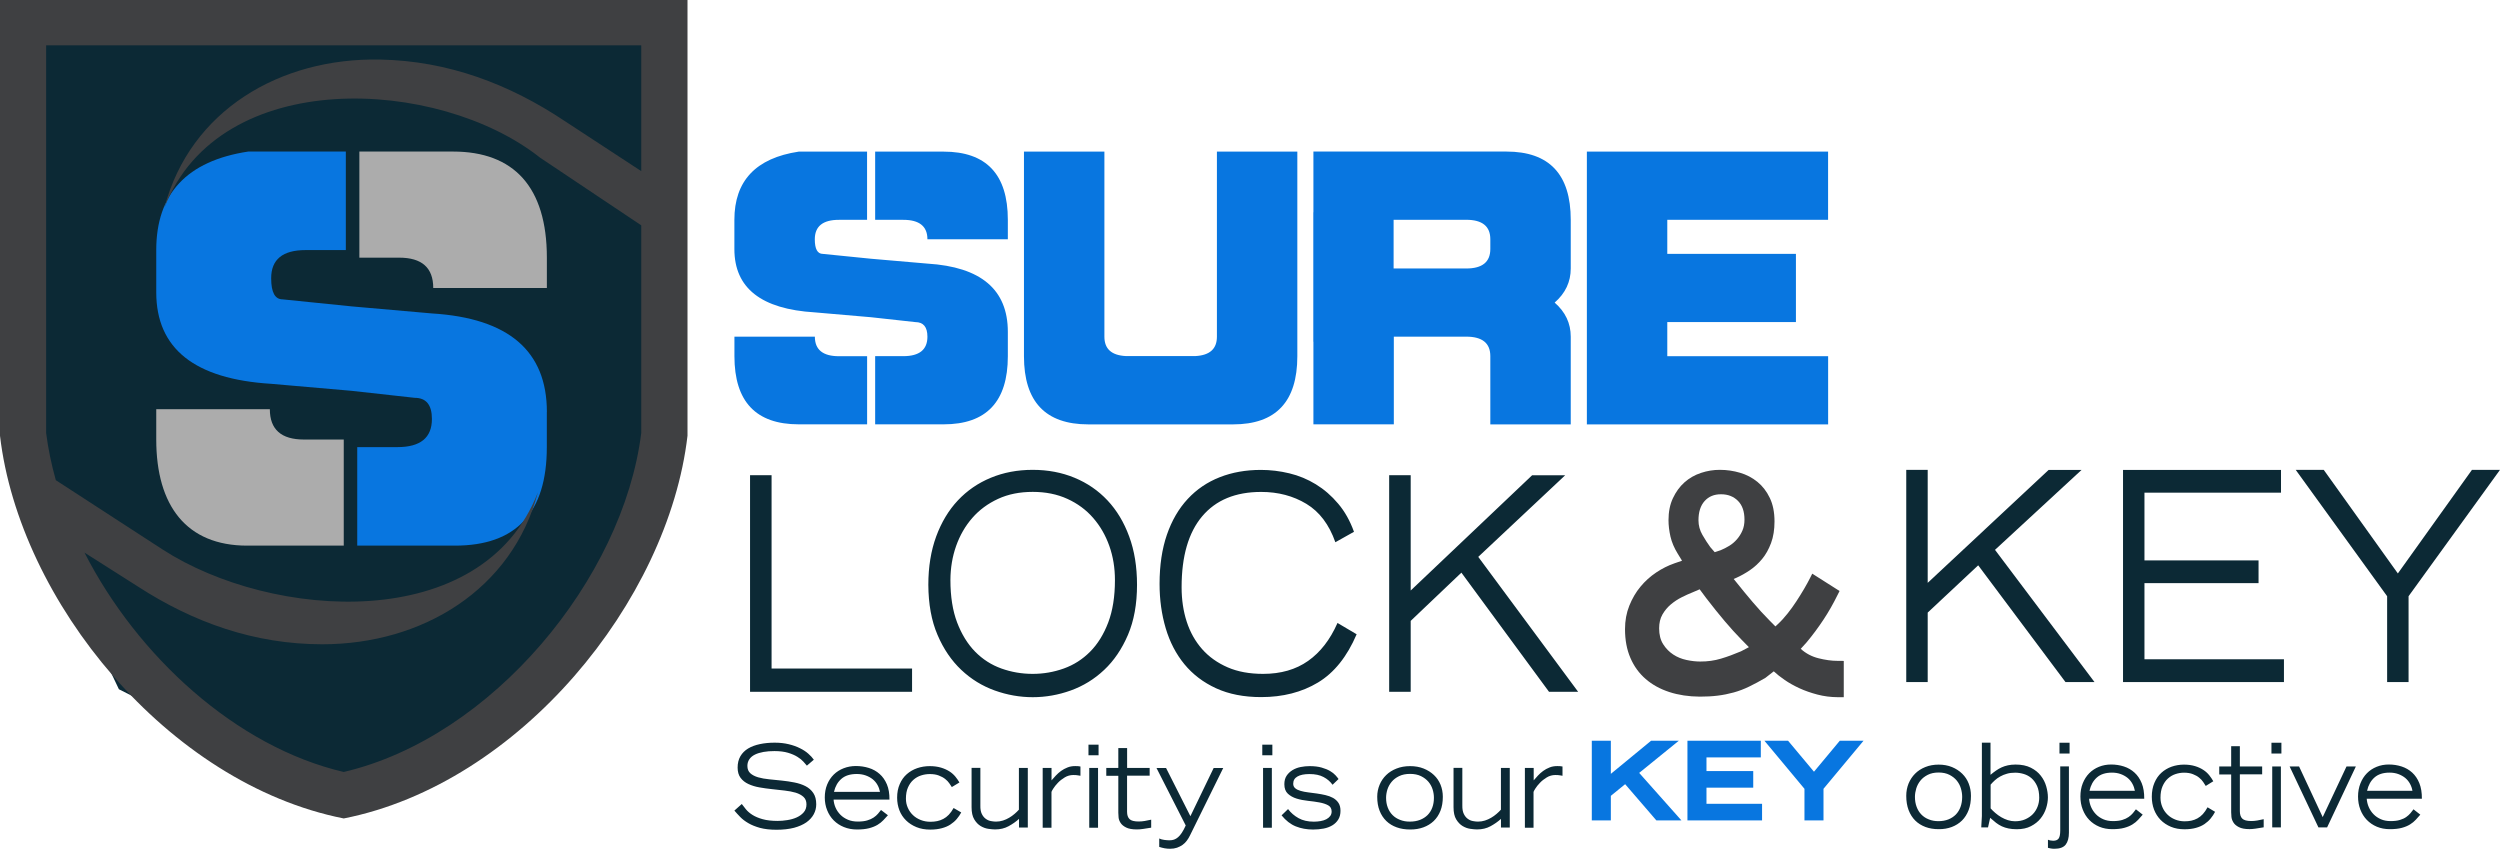
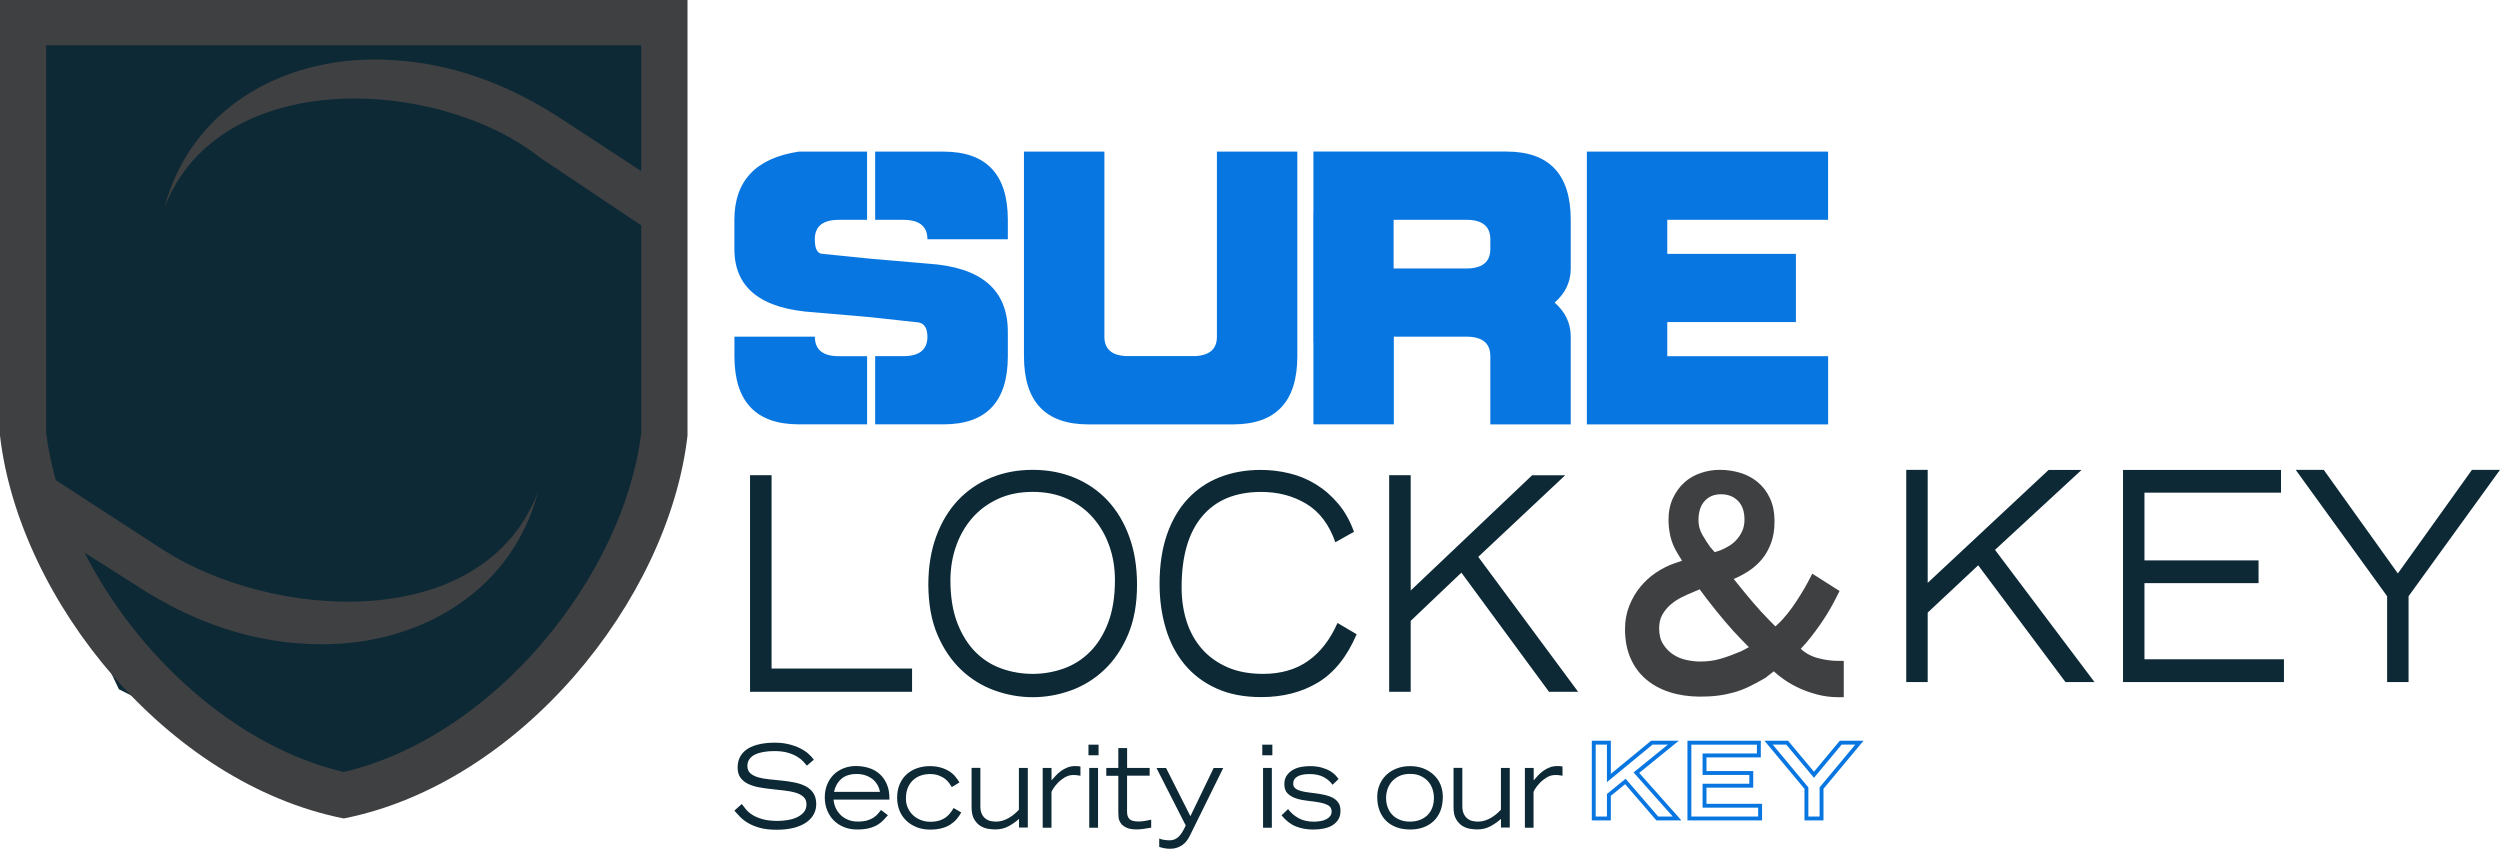
<svg xmlns="http://www.w3.org/2000/svg" width="162" height="55" viewBox="0 0 162 55" fill="none">
-   <path d="M123.525 44.196H124.915V39.695L128.187 36.632L133.842 44.196H135.722L129.276 35.63L134.886 30.45H132.752L124.915 37.768V30.446H123.525V44.196ZM137.572 44.196H148V42.722H138.961V37.788H146.354V36.313H138.961V31.924H147.809V30.45H137.572V44.196ZM154.686 44.196H156.075V38.635L162 30.446H160.183L155.381 37.16L150.578 30.446H148.761L154.686 38.635V44.196Z" fill="#0C2935" />
+   <path d="M123.525 44.196H124.915V39.695L128.187 36.632L133.842 44.196H135.722L129.276 35.63L134.886 30.45H132.752L124.915 37.768V30.446H123.525V44.196ZM137.572 44.196H148V42.722H138.961V37.788H146.354V36.313H138.961V31.924H147.809V30.45H137.572V44.196M154.686 44.196H156.075V38.635L162 30.446H160.183L155.381 37.16L150.578 30.446H148.761L154.686 38.635V44.196Z" fill="#0C2935" />
  <path d="M107.724 39.823C107.867 39.572 108.049 39.355 108.265 39.17C108.484 38.987 108.72 38.829 108.976 38.702C109.231 38.575 109.47 38.465 109.693 38.378L110.138 38.187L110.569 38.766C111.419 39.873 112.169 40.756 112.817 41.415L113.328 41.937L112.817 42.205C112.372 42.395 111.937 42.556 111.519 42.68C111.1 42.807 110.649 42.87 110.171 42.867C109.895 42.867 109.6 42.834 109.288 42.767C108.976 42.7 108.687 42.586 108.428 42.415C108.169 42.245 107.95 42.024 107.774 41.746C107.598 41.469 107.512 41.127 107.512 40.716C107.512 40.371 107.581 40.074 107.724 39.823ZM119.476 45.178V42.827L119.061 42.823C118.689 42.823 118.284 42.767 117.842 42.656C117.401 42.546 117.016 42.342 116.687 42.044L117.069 41.623C117.474 41.138 117.836 40.646 118.161 40.154C118.487 39.662 118.792 39.127 119.077 38.548L119.204 38.297L117.434 37.173L117.308 37.424C117.192 37.655 117.056 37.903 116.903 38.164C116.75 38.425 116.581 38.696 116.402 38.97C116.222 39.248 116.03 39.512 115.827 39.766C115.625 40.02 115.413 40.254 115.19 40.458L115.047 40.592L114.682 40.224C114.31 39.85 113.939 39.445 113.567 39.007C113.195 38.568 112.833 38.13 112.485 37.692L112.342 37.518L112.518 37.441C112.803 37.314 113.095 37.15 113.387 36.953C113.68 36.755 113.945 36.511 114.184 36.224C114.423 35.936 114.616 35.588 114.765 35.187C114.915 34.782 114.988 34.317 114.988 33.792C114.988 33.2 114.888 32.691 114.685 32.27C114.483 31.845 114.214 31.497 113.882 31.226C113.55 30.955 113.172 30.758 112.75 30.634C112.332 30.51 111.897 30.446 111.452 30.446C111.037 30.443 110.629 30.51 110.224 30.644C109.819 30.778 109.464 30.982 109.155 31.256C108.846 31.53 108.597 31.875 108.405 32.283C108.212 32.694 108.119 33.169 108.119 33.708C108.119 34.042 108.162 34.397 108.245 34.768C108.332 35.143 108.491 35.514 108.723 35.889L108.996 36.334L108.501 36.505C108.096 36.645 107.704 36.842 107.322 37.097C106.941 37.351 106.599 37.658 106.303 38.017C106.005 38.374 105.766 38.786 105.58 39.248C105.394 39.709 105.301 40.218 105.301 40.77C105.301 41.475 105.417 42.097 105.653 42.639C105.885 43.181 106.217 43.633 106.642 44.001C107.067 44.369 107.578 44.65 108.172 44.844C108.767 45.038 109.427 45.138 110.148 45.142C110.562 45.142 110.948 45.122 111.303 45.078C111.658 45.035 112.007 44.964 112.345 44.871C112.684 44.777 113.019 44.65 113.348 44.489C113.676 44.332 114.028 44.141 114.4 43.924L114.941 43.502C115.134 43.683 115.369 43.87 115.652 44.065C115.934 44.258 116.252 44.436 116.608 44.6C116.963 44.764 117.351 44.897 117.769 45.008C118.188 45.118 118.626 45.175 119.084 45.178H119.476ZM111.114 35.782L110.828 35.454C110.659 35.223 110.489 34.959 110.317 34.661C110.147 34.367 110.061 34.049 110.061 33.718C110.061 33.179 110.194 32.761 110.46 32.467C110.725 32.172 111.08 32.025 111.528 32.029C111.973 32.029 112.338 32.172 112.621 32.457C112.903 32.741 113.042 33.146 113.042 33.675C113.042 33.945 112.996 34.183 112.906 34.387C112.817 34.591 112.7 34.778 112.554 34.946C112.408 35.113 112.246 35.253 112.06 35.367C111.874 35.481 111.685 35.578 111.495 35.655L111.114 35.782Z" fill="#3F4042" />
  <path d="M48.6 44.827H59.102V43.322H49.998V30.795H48.603V44.827H48.6ZM61.957 35.378C62.202 34.688 62.549 34.085 63.005 33.562C63.461 33.04 64.016 32.631 64.677 32.326C65.338 32.021 66.085 31.874 66.921 31.874C67.757 31.874 68.504 32.024 69.165 32.326C69.826 32.627 70.385 33.04 70.837 33.562C71.293 34.085 71.64 34.688 71.885 35.378C72.129 36.068 72.248 36.802 72.248 37.59C72.248 38.658 72.103 39.573 71.812 40.34C71.521 41.104 71.131 41.737 70.639 42.23C70.147 42.726 69.578 43.088 68.934 43.319C68.289 43.55 67.618 43.667 66.918 43.667C66.211 43.667 65.533 43.55 64.889 43.319C64.244 43.088 63.679 42.726 63.19 42.23C62.704 41.734 62.314 41.104 62.023 40.34C61.733 39.576 61.587 38.658 61.587 37.59C61.591 36.806 61.713 36.068 61.957 35.378ZM60.751 41.141C61.141 42.056 61.657 42.81 62.291 43.409C62.926 44.009 63.646 44.451 64.456 44.743C65.266 45.034 66.088 45.178 66.921 45.178C67.754 45.178 68.58 45.034 69.386 44.743C70.193 44.451 70.917 44.009 71.551 43.409C72.186 42.813 72.698 42.056 73.091 41.141C73.481 40.226 73.679 39.148 73.679 37.898C73.679 36.728 73.511 35.683 73.17 34.762C72.833 33.84 72.364 33.063 71.766 32.426C71.168 31.79 70.457 31.301 69.631 30.959C68.805 30.617 67.903 30.446 66.918 30.446C65.933 30.446 65.031 30.617 64.205 30.959C63.378 31.301 62.668 31.79 62.07 32.426C61.472 33.063 61.006 33.84 60.665 34.762C60.328 35.683 60.156 36.728 60.156 37.898C60.163 39.148 60.358 40.226 60.751 41.141ZM86.67 40.367C86.194 41.449 85.56 42.267 84.767 42.826C83.974 43.386 83.002 43.667 81.849 43.667C80.97 43.667 80.203 43.527 79.549 43.242C78.894 42.957 78.342 42.565 77.9 42.066C77.457 41.563 77.123 40.974 76.901 40.29C76.68 39.61 76.568 38.863 76.568 38.052C76.568 36.045 77.01 34.514 77.9 33.458C78.788 32.403 80.061 31.877 81.723 31.877C82.824 31.877 83.799 32.135 84.651 32.648C85.504 33.163 86.128 33.991 86.531 35.137L87.738 34.46C87.483 33.753 87.143 33.143 86.713 32.638C86.284 32.128 85.805 31.713 85.269 31.384C84.734 31.056 84.162 30.818 83.547 30.671C82.933 30.523 82.321 30.45 81.707 30.45C80.735 30.45 79.846 30.607 79.043 30.922C78.24 31.237 77.546 31.706 76.964 32.333C76.383 32.956 75.933 33.73 75.616 34.648C75.299 35.566 75.14 36.631 75.14 37.841C75.14 38.856 75.272 39.811 75.537 40.706C75.801 41.6 76.204 42.377 76.749 43.041C77.295 43.704 77.979 44.224 78.805 44.602C79.631 44.981 80.603 45.172 81.723 45.172C83.131 45.172 84.357 44.857 85.405 44.227C86.452 43.597 87.288 42.555 87.91 41.101L86.67 40.367ZM90.018 44.827H91.413V40.233L94.698 37.107L100.375 44.827H102.262L95.791 36.085L101.423 30.798H99.281L91.413 38.266V30.795H90.018V44.827Z" fill="#0C2935" />
-   <path d="M124.987 53.097C124.796 53.023 124.634 52.917 124.503 52.779C124.371 52.645 124.269 52.478 124.197 52.284C124.124 52.089 124.088 51.874 124.088 51.64C124.088 51.46 124.118 51.276 124.174 51.089C124.233 50.901 124.322 50.735 124.444 50.583C124.565 50.431 124.727 50.307 124.921 50.208C125.115 50.109 125.349 50.059 125.622 50.059C125.895 50.059 126.128 50.109 126.323 50.208C126.517 50.307 126.675 50.431 126.8 50.583C126.922 50.735 127.01 50.901 127.066 51.089C127.122 51.276 127.149 51.46 127.149 51.64C127.149 51.877 127.112 52.093 127.043 52.284C126.974 52.478 126.872 52.641 126.741 52.779C126.609 52.913 126.448 53.02 126.257 53.097C126.066 53.172 125.852 53.211 125.618 53.211C125.391 53.214 125.177 53.175 124.987 53.097ZM126.474 53.589C126.727 53.493 126.948 53.355 127.135 53.172C127.32 52.988 127.465 52.761 127.567 52.493C127.669 52.224 127.718 51.916 127.718 51.57C127.718 51.287 127.669 51.025 127.573 50.777C127.478 50.53 127.336 50.318 127.152 50.137C126.968 49.957 126.747 49.812 126.49 49.706C126.234 49.6 125.944 49.547 125.625 49.547C125.306 49.547 125.016 49.6 124.756 49.706C124.496 49.812 124.276 49.953 124.095 50.137C123.914 50.318 123.776 50.533 123.673 50.777C123.575 51.025 123.525 51.287 123.525 51.57C123.525 51.916 123.575 52.224 123.677 52.493C123.779 52.761 123.924 52.988 124.108 53.172C124.292 53.355 124.516 53.493 124.773 53.589C125.029 53.684 125.312 53.73 125.625 53.73C125.938 53.734 126.221 53.684 126.474 53.589ZM128.426 48.129V52.875C128.426 52.899 128.422 52.949 128.419 53.016C128.412 53.087 128.409 53.161 128.406 53.239C128.399 53.317 128.396 53.391 128.393 53.462C128.389 53.532 128.386 53.582 128.386 53.614H128.824L128.962 52.995C129.097 53.115 129.225 53.221 129.344 53.317C129.465 53.409 129.59 53.486 129.722 53.547C129.854 53.607 129.995 53.653 130.15 53.684C130.301 53.716 130.482 53.734 130.686 53.734C131.042 53.734 131.348 53.67 131.605 53.536C131.858 53.405 132.069 53.239 132.23 53.037C132.391 52.836 132.51 52.616 132.588 52.372C132.664 52.132 132.704 51.898 132.704 51.672C132.704 51.446 132.667 51.205 132.595 50.954C132.523 50.703 132.407 50.473 132.243 50.265C132.082 50.056 131.868 49.883 131.598 49.748C131.331 49.614 131.006 49.543 130.614 49.543C130.423 49.543 130.255 49.561 130.11 49.593C129.966 49.624 129.827 49.67 129.702 49.727C129.577 49.784 129.456 49.854 129.34 49.936C129.225 50.017 129.107 50.105 128.985 50.208V48.125H128.426V48.129ZM128.992 50.845C129.074 50.749 129.166 50.654 129.268 50.562C129.37 50.47 129.485 50.385 129.617 50.314C129.745 50.24 129.89 50.183 130.051 50.137C130.209 50.091 130.387 50.07 130.584 50.07C130.769 50.07 130.956 50.098 131.144 50.155C131.331 50.212 131.499 50.303 131.644 50.431C131.789 50.558 131.911 50.728 132.003 50.933C132.095 51.138 132.141 51.393 132.141 51.693C132.141 51.898 132.105 52.093 132.032 52.277C131.96 52.461 131.858 52.623 131.723 52.761C131.588 52.899 131.424 53.009 131.229 53.094C131.035 53.179 130.815 53.218 130.568 53.218C130.417 53.218 130.262 53.193 130.114 53.147C129.962 53.101 129.821 53.034 129.683 52.956C129.544 52.874 129.419 52.786 129.301 52.684C129.182 52.585 129.08 52.482 128.992 52.383V50.845ZM133.454 48.829H134.109V48.129H133.454V48.829ZM132.71 54.94C132.756 54.95 132.816 54.961 132.885 54.979C132.954 54.993 133.036 55 133.128 55C133.477 55 133.721 54.908 133.859 54.728C133.997 54.547 134.066 54.289 134.066 53.957V49.663H133.503V53.822C133.503 54.059 133.47 54.229 133.405 54.328C133.339 54.427 133.22 54.48 133.049 54.48C133 54.48 132.937 54.473 132.868 54.462C132.799 54.448 132.746 54.434 132.707 54.413V54.94H132.71ZM135.399 51.244C135.478 50.883 135.636 50.597 135.873 50.385C136.11 50.173 136.436 50.066 136.853 50.066C137.067 50.066 137.258 50.098 137.429 50.162C137.601 50.226 137.749 50.311 137.874 50.413C137.999 50.519 138.101 50.643 138.18 50.788C138.259 50.933 138.311 51.085 138.341 51.244H135.399ZM138.407 52.443C138.351 52.517 138.285 52.602 138.213 52.691C138.14 52.779 138.045 52.864 137.933 52.942C137.821 53.02 137.686 53.083 137.522 53.133C137.36 53.182 137.16 53.207 136.923 53.207C136.686 53.207 136.475 53.168 136.291 53.087C136.106 53.005 135.945 52.899 135.814 52.761C135.682 52.623 135.58 52.471 135.504 52.298C135.429 52.125 135.386 51.944 135.373 51.757H138.946C138.95 51.364 138.897 51.029 138.782 50.749C138.667 50.47 138.512 50.24 138.315 50.063C138.117 49.883 137.89 49.752 137.627 49.667C137.367 49.582 137.087 49.54 136.798 49.54C136.521 49.54 136.258 49.589 136.014 49.688C135.771 49.787 135.56 49.925 135.382 50.105C135.205 50.286 135.063 50.505 134.961 50.763C134.859 51.021 134.81 51.304 134.81 51.615C134.81 51.916 134.859 52.199 134.961 52.457C135.06 52.715 135.201 52.942 135.382 53.129C135.563 53.317 135.781 53.465 136.034 53.571C136.287 53.677 136.567 53.73 136.873 53.73C137.183 53.73 137.443 53.702 137.65 53.645C137.857 53.589 138.035 53.515 138.183 53.423C138.328 53.331 138.453 53.232 138.555 53.119C138.657 53.005 138.756 52.896 138.848 52.79L138.407 52.443ZM143.422 50.625C143.353 50.498 143.264 50.371 143.162 50.24C143.057 50.109 142.932 49.992 142.78 49.893C142.629 49.794 142.451 49.709 142.244 49.646C142.037 49.582 141.796 49.547 141.523 49.547C141.24 49.547 140.974 49.593 140.72 49.681C140.467 49.773 140.246 49.904 140.056 50.077C139.865 50.25 139.717 50.466 139.605 50.731C139.493 50.993 139.437 51.294 139.437 51.63C139.437 51.927 139.486 52.203 139.582 52.461C139.68 52.715 139.822 52.938 140.006 53.129C140.19 53.317 140.414 53.465 140.674 53.575C140.934 53.684 141.227 53.737 141.556 53.737C141.839 53.737 142.086 53.706 142.3 53.645C142.514 53.585 142.698 53.504 142.853 53.398C143.007 53.292 143.142 53.172 143.251 53.037C143.363 52.903 143.458 52.758 143.537 52.606L143.05 52.312C142.951 52.493 142.849 52.641 142.741 52.758C142.632 52.874 142.514 52.967 142.389 53.034C142.264 53.101 142.132 53.15 141.997 53.179C141.862 53.207 141.717 53.221 141.569 53.221C141.346 53.221 141.138 53.182 140.947 53.104C140.756 53.027 140.589 52.92 140.45 52.783C140.312 52.648 140.2 52.486 140.121 52.298C140.042 52.111 140 51.913 140 51.693C140 51.407 140.042 51.159 140.131 50.954C140.22 50.749 140.335 50.579 140.48 50.449C140.625 50.318 140.786 50.222 140.967 50.162C141.148 50.102 141.332 50.07 141.523 50.07C141.75 50.07 141.944 50.102 142.102 50.166C142.264 50.229 142.399 50.303 142.507 50.395C142.619 50.487 142.708 50.579 142.77 50.678C142.836 50.777 142.889 50.862 142.932 50.929L143.422 50.625ZM146.588 49.667H145.143V48.355H144.58V49.667H143.807V50.187H144.58V52.63C144.58 52.712 144.587 52.814 144.597 52.935C144.61 53.058 144.653 53.179 144.725 53.295C144.798 53.416 144.916 53.515 145.081 53.599C145.242 53.684 145.472 53.727 145.768 53.727C145.884 53.727 146.015 53.716 146.16 53.695C146.305 53.674 146.483 53.645 146.687 53.61V53.083C146.535 53.119 146.397 53.147 146.272 53.168C146.15 53.189 146.022 53.203 145.887 53.203C145.601 53.203 145.403 53.15 145.298 53.044C145.193 52.938 145.143 52.779 145.143 52.56V50.176H146.588V49.667ZM147.19 48.829H147.835V48.129H147.19V48.829ZM147.24 53.614H147.802V49.667H147.24V53.614ZM150.234 53.614H150.797L152.66 49.667H152.054L150.511 52.949L148.98 49.667H148.368L150.234 53.614ZM153.387 51.244C153.466 50.883 153.624 50.597 153.861 50.385C154.098 50.173 154.424 50.066 154.841 50.066C155.055 50.066 155.246 50.098 155.417 50.162C155.588 50.226 155.737 50.311 155.862 50.413C155.987 50.519 156.089 50.643 156.168 50.788C156.247 50.933 156.299 51.085 156.326 51.244H153.387ZM156.395 52.443C156.339 52.517 156.273 52.602 156.201 52.691C156.125 52.783 156.033 52.864 155.924 52.942C155.816 53.02 155.677 53.083 155.513 53.133C155.352 53.182 155.151 53.207 154.914 53.207C154.677 53.207 154.466 53.168 154.282 53.087C154.098 53.005 153.936 52.899 153.805 52.761C153.673 52.627 153.571 52.471 153.495 52.298C153.42 52.125 153.377 51.944 153.364 51.757H156.938C156.941 51.364 156.888 51.029 156.773 50.749C156.661 50.47 156.503 50.24 156.309 50.063C156.112 49.883 155.881 49.752 155.621 49.667C155.358 49.582 155.082 49.54 154.792 49.54C154.512 49.54 154.252 49.589 154.009 49.688C153.765 49.787 153.555 49.925 153.377 50.105C153.199 50.286 153.058 50.505 152.956 50.763C152.854 51.021 152.801 51.304 152.801 51.615C152.801 51.916 152.85 52.199 152.949 52.457C153.048 52.715 153.189 52.942 153.37 53.129C153.551 53.317 153.769 53.465 154.019 53.571C154.272 53.677 154.552 53.73 154.858 53.73C155.167 53.73 155.427 53.702 155.638 53.645C155.845 53.589 156.023 53.515 156.171 53.423C156.316 53.331 156.441 53.232 156.543 53.119C156.645 53.005 156.744 52.896 156.836 52.79L156.395 52.443Z" fill="#0C2935" />
-   <path d="M103.275 53.036H104.256V51.51L105.325 50.639L107.391 53.036H108.675L106.037 50.069L108.433 48.125H107.038L104.256 50.414V48.125H103.275V53.036ZM109.473 53.036H114.055V52.212H110.453V50.914H113.483V50.091H110.453V48.951H113.974V48.128H109.473V53.036ZM117.056 53.036H118.036V51.069L120.488 48.125H119.279L117.546 50.205L115.807 48.125H114.604L117.056 51.069V53.036Z" fill="#0876E0" />
  <path d="M103.275 53.036H104.256V51.51L105.325 50.639L107.391 53.036H108.675L106.037 50.069L108.433 48.125H107.038L104.256 50.414V48.125H103.275V53.036ZM109.473 53.036H114.055V52.212H110.453V50.914H113.483V50.091H110.453V48.951H113.974V48.128H109.473V53.036ZM117.056 53.036H118.036V51.069L120.488 48.125H119.279L117.546 50.205L115.807 48.125H114.604L117.056 51.069V53.036Z" stroke="#0876E0" stroke-width="0.253" />
  <path d="M47.588 52.526C47.695 52.654 47.821 52.789 47.961 52.935C48.101 53.081 48.278 53.216 48.488 53.338C48.698 53.463 48.952 53.563 49.248 53.647C49.545 53.726 49.902 53.768 50.319 53.768C50.755 53.768 51.135 53.723 51.456 53.64C51.776 53.553 52.042 53.435 52.256 53.286C52.466 53.136 52.626 52.959 52.732 52.761C52.839 52.56 52.892 52.349 52.892 52.12C52.892 51.818 52.829 51.575 52.702 51.387C52.576 51.2 52.406 51.051 52.196 50.943C51.986 50.835 51.745 50.756 51.479 50.704C51.212 50.651 50.939 50.61 50.662 50.582C50.385 50.554 50.112 50.527 49.845 50.499C49.578 50.474 49.338 50.429 49.128 50.37C48.918 50.308 48.748 50.221 48.621 50.107C48.495 49.992 48.431 49.836 48.431 49.631C48.431 49.465 48.475 49.319 48.562 49.194C48.648 49.069 48.768 48.972 48.925 48.895C49.078 48.819 49.265 48.764 49.478 48.725C49.692 48.687 49.928 48.67 50.185 48.67C50.532 48.67 50.825 48.708 51.069 48.781C51.309 48.854 51.512 48.941 51.675 49.045C51.839 49.145 51.966 49.249 52.062 49.357C52.159 49.465 52.232 49.548 52.286 49.614L52.736 49.229C52.646 49.1 52.529 48.972 52.379 48.84C52.232 48.708 52.052 48.59 51.839 48.486C51.629 48.378 51.385 48.292 51.112 48.226C50.839 48.16 50.535 48.125 50.199 48.125C49.852 48.125 49.532 48.156 49.238 48.219C48.945 48.281 48.691 48.375 48.478 48.503C48.265 48.632 48.098 48.798 47.978 49.003C47.858 49.208 47.798 49.454 47.798 49.739C47.798 50.01 47.861 50.232 47.988 50.402C48.115 50.572 48.285 50.707 48.495 50.804C48.705 50.901 48.945 50.978 49.212 51.023C49.478 51.068 49.752 51.11 50.029 51.137C50.305 51.169 50.579 51.196 50.845 51.228C51.112 51.259 51.352 51.304 51.562 51.366C51.772 51.432 51.942 51.523 52.069 51.641C52.196 51.759 52.259 51.918 52.259 52.123C52.259 52.331 52.199 52.505 52.079 52.64C51.959 52.779 51.806 52.886 51.622 52.97C51.439 53.053 51.235 53.109 51.015 53.143C50.799 53.178 50.589 53.195 50.392 53.195C50.008 53.195 49.682 53.157 49.422 53.084C49.158 53.011 48.938 52.918 48.761 52.807C48.585 52.696 48.445 52.574 48.338 52.446C48.231 52.317 48.141 52.203 48.068 52.099L47.588 52.526ZM54.043 51.311C54.123 50.957 54.283 50.676 54.523 50.468C54.763 50.259 55.093 50.155 55.516 50.155C55.733 50.155 55.926 50.187 56.1 50.249C56.273 50.311 56.423 50.395 56.55 50.495C56.677 50.599 56.78 50.721 56.86 50.863C56.94 51.005 56.993 51.155 57.023 51.311H54.043ZM57.09 52.487C57.033 52.56 56.967 52.644 56.893 52.73C56.817 52.821 56.723 52.9 56.61 52.977C56.497 53.053 56.36 53.115 56.193 53.164C56.03 53.213 55.827 53.237 55.586 53.237C55.346 53.237 55.133 53.199 54.946 53.119C54.76 53.039 54.596 52.935 54.463 52.8C54.33 52.664 54.223 52.515 54.149 52.345C54.073 52.175 54.029 51.998 54.016 51.814H57.637C57.64 51.429 57.587 51.099 57.47 50.825C57.353 50.551 57.197 50.325 56.997 50.152C56.797 49.975 56.567 49.846 56.3 49.763C56.036 49.68 55.753 49.638 55.46 49.638C55.18 49.638 54.913 49.687 54.666 49.784C54.419 49.881 54.206 50.016 54.026 50.193C53.846 50.37 53.703 50.586 53.599 50.839C53.496 51.092 53.446 51.37 53.446 51.675C53.446 51.97 53.496 52.248 53.599 52.501C53.699 52.755 53.843 52.977 54.026 53.161C54.209 53.345 54.429 53.49 54.686 53.594C54.943 53.699 55.226 53.751 55.533 53.751C55.846 53.751 56.11 53.723 56.323 53.667C56.533 53.612 56.713 53.539 56.863 53.449C57.01 53.358 57.137 53.261 57.24 53.15C57.343 53.039 57.444 52.932 57.537 52.828L57.09 52.487ZM62.171 50.704C62.101 50.579 62.011 50.454 61.908 50.325C61.801 50.197 61.675 50.082 61.521 49.985C61.368 49.888 61.188 49.805 60.978 49.742C60.768 49.68 60.524 49.645 60.248 49.645C59.961 49.645 59.691 49.69 59.434 49.777C59.177 49.867 58.954 49.996 58.761 50.166C58.567 50.336 58.417 50.547 58.304 50.808C58.19 51.065 58.134 51.359 58.134 51.689C58.134 51.981 58.184 52.251 58.28 52.505C58.377 52.755 58.52 52.973 58.711 53.161C58.897 53.345 59.124 53.49 59.387 53.598C59.651 53.706 59.947 53.758 60.281 53.758C60.568 53.758 60.818 53.726 61.034 53.667C61.251 53.608 61.438 53.529 61.594 53.424C61.751 53.32 61.888 53.202 61.998 53.07C62.111 52.938 62.208 52.796 62.288 52.647L61.794 52.359C61.694 52.536 61.591 52.682 61.481 52.796C61.371 52.911 61.251 53.001 61.124 53.067C60.998 53.133 60.864 53.181 60.728 53.209C60.591 53.237 60.444 53.251 60.294 53.251C60.068 53.251 59.857 53.213 59.664 53.136C59.471 53.06 59.301 52.956 59.161 52.821C59.021 52.689 58.907 52.529 58.827 52.345C58.744 52.161 58.704 51.967 58.704 51.752C58.704 51.471 58.747 51.228 58.837 51.026C58.927 50.825 59.044 50.658 59.191 50.53C59.337 50.402 59.501 50.308 59.684 50.249C59.867 50.19 60.054 50.159 60.248 50.159C60.478 50.159 60.674 50.19 60.834 50.252C60.998 50.315 61.134 50.388 61.248 50.478C61.361 50.568 61.448 50.658 61.514 50.756C61.581 50.853 61.635 50.936 61.678 51.002L62.171 50.704ZM66.596 49.763H66.025V52.467C65.942 52.56 65.846 52.654 65.739 52.744C65.632 52.834 65.519 52.918 65.392 52.991C65.269 53.063 65.135 53.126 64.992 53.171C64.849 53.216 64.698 53.24 64.545 53.24C64.448 53.24 64.335 53.23 64.215 53.206C64.092 53.185 63.982 53.136 63.878 53.06C63.775 52.987 63.688 52.88 63.622 52.744C63.555 52.609 63.522 52.425 63.528 52.192V49.756H62.958V52.31C62.958 52.64 63.015 52.904 63.132 53.095C63.245 53.286 63.385 53.431 63.548 53.529C63.712 53.626 63.878 53.685 64.052 53.709C64.225 53.733 64.368 53.747 64.482 53.747C64.812 53.747 65.102 53.678 65.355 53.539C65.609 53.4 65.835 53.244 66.032 53.063V53.626H66.602V49.763H66.596ZM67.566 53.636H68.136V51.318C68.139 51.287 68.179 51.217 68.253 51.099C68.326 50.981 68.426 50.86 68.549 50.728C68.673 50.596 68.823 50.481 68.993 50.377C69.163 50.273 69.35 50.221 69.553 50.221C69.673 50.221 69.773 50.228 69.846 50.242C69.92 50.256 69.973 50.266 70.013 50.27V49.669C69.92 49.648 69.806 49.642 69.676 49.642C69.493 49.642 69.326 49.669 69.173 49.732C69.02 49.791 68.883 49.867 68.756 49.957C68.633 50.048 68.519 50.148 68.419 50.256C68.319 50.364 68.226 50.468 68.139 50.568V49.76H67.566V53.636ZM70.533 48.941H71.187V48.253H70.533V48.941ZM70.583 53.636H71.153V49.763H70.583V53.636ZM74.501 49.763H73.037V48.475H72.467V49.763H71.687V50.273H72.467V52.671C72.467 52.751 72.474 52.852 72.484 52.97C72.494 53.091 72.54 53.209 72.614 53.324C72.69 53.442 72.807 53.539 72.974 53.622C73.137 53.706 73.371 53.747 73.671 53.747C73.787 53.747 73.921 53.737 74.067 53.716C74.214 53.695 74.391 53.667 74.597 53.633V53.115C74.444 53.15 74.304 53.178 74.177 53.199C74.054 53.22 73.924 53.233 73.787 53.233C73.497 53.233 73.297 53.181 73.194 53.077C73.087 52.973 73.034 52.817 73.034 52.602V50.263H74.498V49.763H74.501ZM75.118 54.879C75.234 54.917 75.351 54.948 75.468 54.969C75.584 54.99 75.701 55 75.825 55C75.988 55 76.138 54.976 76.271 54.931C76.405 54.882 76.525 54.823 76.631 54.747C76.738 54.67 76.831 54.58 76.908 54.472C76.988 54.365 77.055 54.254 77.111 54.136L79.265 49.767H78.645L77.138 52.89L75.561 49.767H74.941L76.835 53.49C76.751 53.678 76.668 53.834 76.588 53.955C76.508 54.077 76.425 54.178 76.341 54.25C76.258 54.323 76.168 54.375 76.078 54.407C75.988 54.438 75.888 54.452 75.778 54.452C75.684 54.452 75.574 54.441 75.448 54.427C75.321 54.41 75.211 54.379 75.118 54.334V54.879ZM81.796 48.941H82.449V48.253H81.796V48.941ZM81.846 53.636H82.416V49.763H81.846V53.636ZM83.046 52.834C83.323 53.175 83.63 53.414 83.966 53.549C84.303 53.685 84.677 53.754 85.09 53.754C85.323 53.754 85.55 53.733 85.767 53.692C85.984 53.65 86.17 53.581 86.334 53.483C86.494 53.386 86.624 53.261 86.72 53.105C86.817 52.949 86.864 52.761 86.864 52.539C86.864 52.331 86.82 52.161 86.734 52.029C86.647 51.897 86.53 51.79 86.384 51.706C86.237 51.627 86.073 51.564 85.89 51.523C85.707 51.481 85.52 51.446 85.33 51.419C85.14 51.391 84.953 51.366 84.77 51.346C84.587 51.325 84.423 51.29 84.276 51.248C84.13 51.207 84.016 51.151 83.93 51.078C83.843 51.005 83.8 50.908 83.8 50.787C83.8 50.579 83.89 50.422 84.073 50.318C84.256 50.211 84.516 50.159 84.853 50.159C85.22 50.159 85.523 50.221 85.763 50.35C86.007 50.478 86.2 50.645 86.35 50.853L86.737 50.481C86.69 50.412 86.624 50.329 86.537 50.235C86.45 50.138 86.334 50.048 86.187 49.961C86.04 49.874 85.86 49.801 85.643 49.739C85.427 49.676 85.163 49.645 84.857 49.645C84.663 49.645 84.47 49.666 84.276 49.704C84.083 49.742 83.906 49.812 83.753 49.905C83.6 49.999 83.47 50.12 83.373 50.266C83.273 50.416 83.226 50.599 83.226 50.822C83.226 51.089 83.303 51.29 83.453 51.432C83.603 51.571 83.793 51.679 84.02 51.748C84.246 51.818 84.493 51.866 84.76 51.894C85.027 51.922 85.273 51.956 85.5 51.998C85.727 52.04 85.917 52.102 86.067 52.185C86.217 52.269 86.29 52.404 86.29 52.585C86.29 52.699 86.26 52.796 86.197 52.88C86.133 52.963 86.05 53.032 85.944 53.088C85.837 53.143 85.717 53.181 85.573 53.206C85.433 53.23 85.287 53.244 85.137 53.244C84.746 53.244 84.416 53.168 84.143 53.015C83.87 52.862 83.646 52.668 83.466 52.428L83.046 52.834ZM90.728 53.129C90.535 53.056 90.371 52.952 90.238 52.817C90.105 52.685 90.001 52.522 89.928 52.331C89.854 52.14 89.818 51.929 89.818 51.7C89.818 51.523 89.848 51.342 89.904 51.158C89.964 50.974 90.055 50.811 90.178 50.662C90.301 50.513 90.461 50.391 90.661 50.294C90.858 50.197 91.095 50.148 91.371 50.148C91.648 50.148 91.885 50.197 92.082 50.294C92.278 50.391 92.438 50.513 92.565 50.662C92.688 50.811 92.778 50.974 92.835 51.158C92.892 51.342 92.918 51.523 92.918 51.7C92.918 51.932 92.882 52.144 92.812 52.331C92.742 52.522 92.638 52.682 92.505 52.817C92.372 52.949 92.208 53.053 92.015 53.129C91.822 53.202 91.605 53.24 91.368 53.24C91.135 53.244 90.921 53.206 90.728 53.129ZM92.235 53.612C92.492 53.518 92.715 53.383 92.905 53.202C93.092 53.022 93.239 52.8 93.342 52.536C93.445 52.272 93.495 51.97 93.495 51.63C93.495 51.352 93.445 51.096 93.349 50.853C93.249 50.61 93.109 50.402 92.922 50.225C92.735 50.048 92.512 49.905 92.252 49.801C91.992 49.697 91.698 49.645 91.375 49.645C91.051 49.645 90.758 49.697 90.495 49.801C90.231 49.905 90.008 50.044 89.824 50.225C89.641 50.402 89.498 50.613 89.398 50.853C89.298 51.096 89.244 51.352 89.244 51.63C89.244 51.97 89.294 52.272 89.398 52.536C89.501 52.8 89.648 53.022 89.834 53.202C90.021 53.383 90.245 53.518 90.508 53.612C90.768 53.706 91.055 53.751 91.371 53.751C91.692 53.754 91.975 53.706 92.235 53.612ZM97.83 49.763H97.26V52.467C97.176 52.56 97.079 52.654 96.973 52.744C96.866 52.834 96.753 52.918 96.626 52.991C96.503 53.063 96.366 53.126 96.226 53.171C96.082 53.216 95.933 53.24 95.779 53.24C95.679 53.24 95.569 53.23 95.449 53.206C95.326 53.185 95.216 53.136 95.112 53.06C95.009 52.987 94.922 52.88 94.856 52.744C94.789 52.609 94.755 52.425 94.759 52.192V49.756H94.189V52.31C94.189 52.64 94.245 52.904 94.362 53.095C94.479 53.286 94.615 53.431 94.779 53.529C94.942 53.626 95.109 53.685 95.282 53.709C95.456 53.733 95.599 53.747 95.712 53.747C96.043 53.747 96.333 53.678 96.586 53.539C96.839 53.4 97.066 53.244 97.263 53.063V53.626H97.833V49.763H97.83ZM98.803 53.636H99.373V51.318C99.377 51.287 99.417 51.217 99.49 51.099C99.563 50.981 99.66 50.86 99.787 50.728C99.91 50.596 100.06 50.481 100.23 50.377C100.4 50.273 100.587 50.221 100.79 50.221C100.914 50.221 101.01 50.228 101.084 50.242C101.157 50.256 101.21 50.266 101.25 50.27V49.669C101.157 49.648 101.044 49.642 100.914 49.642C100.73 49.642 100.564 49.669 100.41 49.732C100.257 49.791 100.12 49.867 99.997 49.957C99.873 50.048 99.76 50.148 99.66 50.256C99.56 50.364 99.467 50.468 99.383 50.568V49.76H98.813V53.636H98.803Z" fill="#0C2935" />
  <path d="M108.04 23.079V20.869H116.376V16.452H108.04V14.242H112.872H118.46V9.825H112.872H104.297H102.829V27.5H105.235H108.04H108.561H113.809H118.463V23.083H113.809H108.04V23.079ZM96.573 27.5H101.784V21.818C101.784 20.951 101.438 20.216 100.742 19.608C101.438 19 101.784 18.265 101.784 17.398V14.242C101.784 11.296 100.393 9.821 97.614 9.821H85.109V13.759H85.102V22.14H85.109V27.497H90.32V21.815H95.01C96.052 21.815 96.573 22.235 96.573 23.076V27.5ZM96.573 16.137C96.573 16.977 96.052 17.398 95.01 17.398H90.306V14.242H95.01C96.052 14.242 96.573 14.662 96.573 15.503V16.137ZM84.067 23.083V9.825H78.856V21.818C78.856 22.61 78.389 23.024 77.465 23.073H72.956C72.032 23.027 71.565 22.613 71.565 21.818V9.825H66.353V23.083C66.353 26.029 67.744 27.5 70.523 27.5H70.755H74.951H75.472H79.329H79.904C82.679 27.5 84.067 26.029 84.067 23.083ZM65.308 23.083V21.503C65.308 18.767 63.571 17.296 60.097 17.082L56.448 16.767L53.32 16.452C52.974 16.452 52.799 16.137 52.799 15.506C52.799 14.665 53.32 14.245 54.362 14.245H56.186V9.825H51.758C48.979 10.245 47.588 11.72 47.588 14.245V16.14C47.588 18.666 49.325 20.032 52.799 20.242L56.448 20.557L59.314 20.872C59.835 20.872 60.097 21.188 60.097 21.818C60.097 22.659 59.576 23.079 58.535 23.079H56.71V27.497H61.139C63.917 27.5 65.308 26.029 65.308 23.083ZM60.097 15.506H65.308V14.245C65.308 11.299 63.917 9.825 61.139 9.825H56.71V14.245H58.535C59.576 14.245 60.097 14.665 60.097 15.506ZM52.803 21.818H47.591V23.079C47.591 26.025 48.982 27.497 51.761 27.497H56.189V23.083H54.365C53.323 23.083 52.803 22.659 52.803 21.818Z" fill="#0876E0" />
  <path d="M2.147 1.964H42.714L43.538 29.882L37.77 41.377L28.298 50.41L22.373 52.054L7.705 44.664L2.147 32.961L2.025 21.671L2.147 1.964Z" fill="#0C2935" />
-   <path d="M35.438 26.695C35.438 22.742 32.955 20.616 27.991 20.311L22.781 19.853L18.315 19.399C17.817 19.399 17.572 18.945 17.572 18.029C17.572 16.812 18.315 16.205 19.805 16.205H22.41V9.821H16.081C12.109 10.428 10.125 12.557 10.125 16.205V18.941C10.125 22.589 12.607 24.566 17.568 24.871L22.778 25.325L26.873 25.779C27.616 25.779 27.988 26.237 27.988 27.149C27.988 28.366 27.244 28.973 25.754 28.973H23.149V35.357H29.478C33.446 35.357 35.434 33.228 35.434 28.973V26.695H35.438Z" fill="#0876E0" />
  <path d="M3.618 31.116L10.528 35.602C17.612 40.188 31.276 41.142 34.857 31.899C33.197 38.203 27.376 41.749 20.883 41.749C16.492 41.749 12.527 40.335 8.919 37.996L5.475 35.809C8.903 42.519 15.293 48.393 22.272 50.024C31.877 47.782 40.372 37.503 41.553 28.061V14.602L34.992 10.213C28.408 4.996 14.245 4.259 10.664 13.431C12.324 7.161 18.145 3.729 24.637 3.859C29.029 3.946 32.993 5.44 36.601 7.848L41.553 11.09V2.938H2.99V28.061C3.119 29.074 3.33 30.095 3.618 31.116ZM0 0H22.275H44.55V28.237C43.301 38.954 33.665 50.781 22.275 53.036C10.885 50.778 1.252 38.95 0 28.237V0Z" fill="#3F4042" />
-   <path d="M23.287 16.696H25.864C27.338 16.696 28.074 17.35 28.074 18.661H35.437V16.696C35.437 12.114 33.292 9.821 29.362 9.821H23.287V16.696Z" fill="#ACACAC" />
-   <path d="M22.272 28.482H19.695C18.222 28.482 17.486 27.829 17.486 26.518H10.125V28.482C10.125 32.779 12.088 35.357 16.016 35.357H22.275V28.482H22.272Z" fill="#ACACAC" />
</svg>